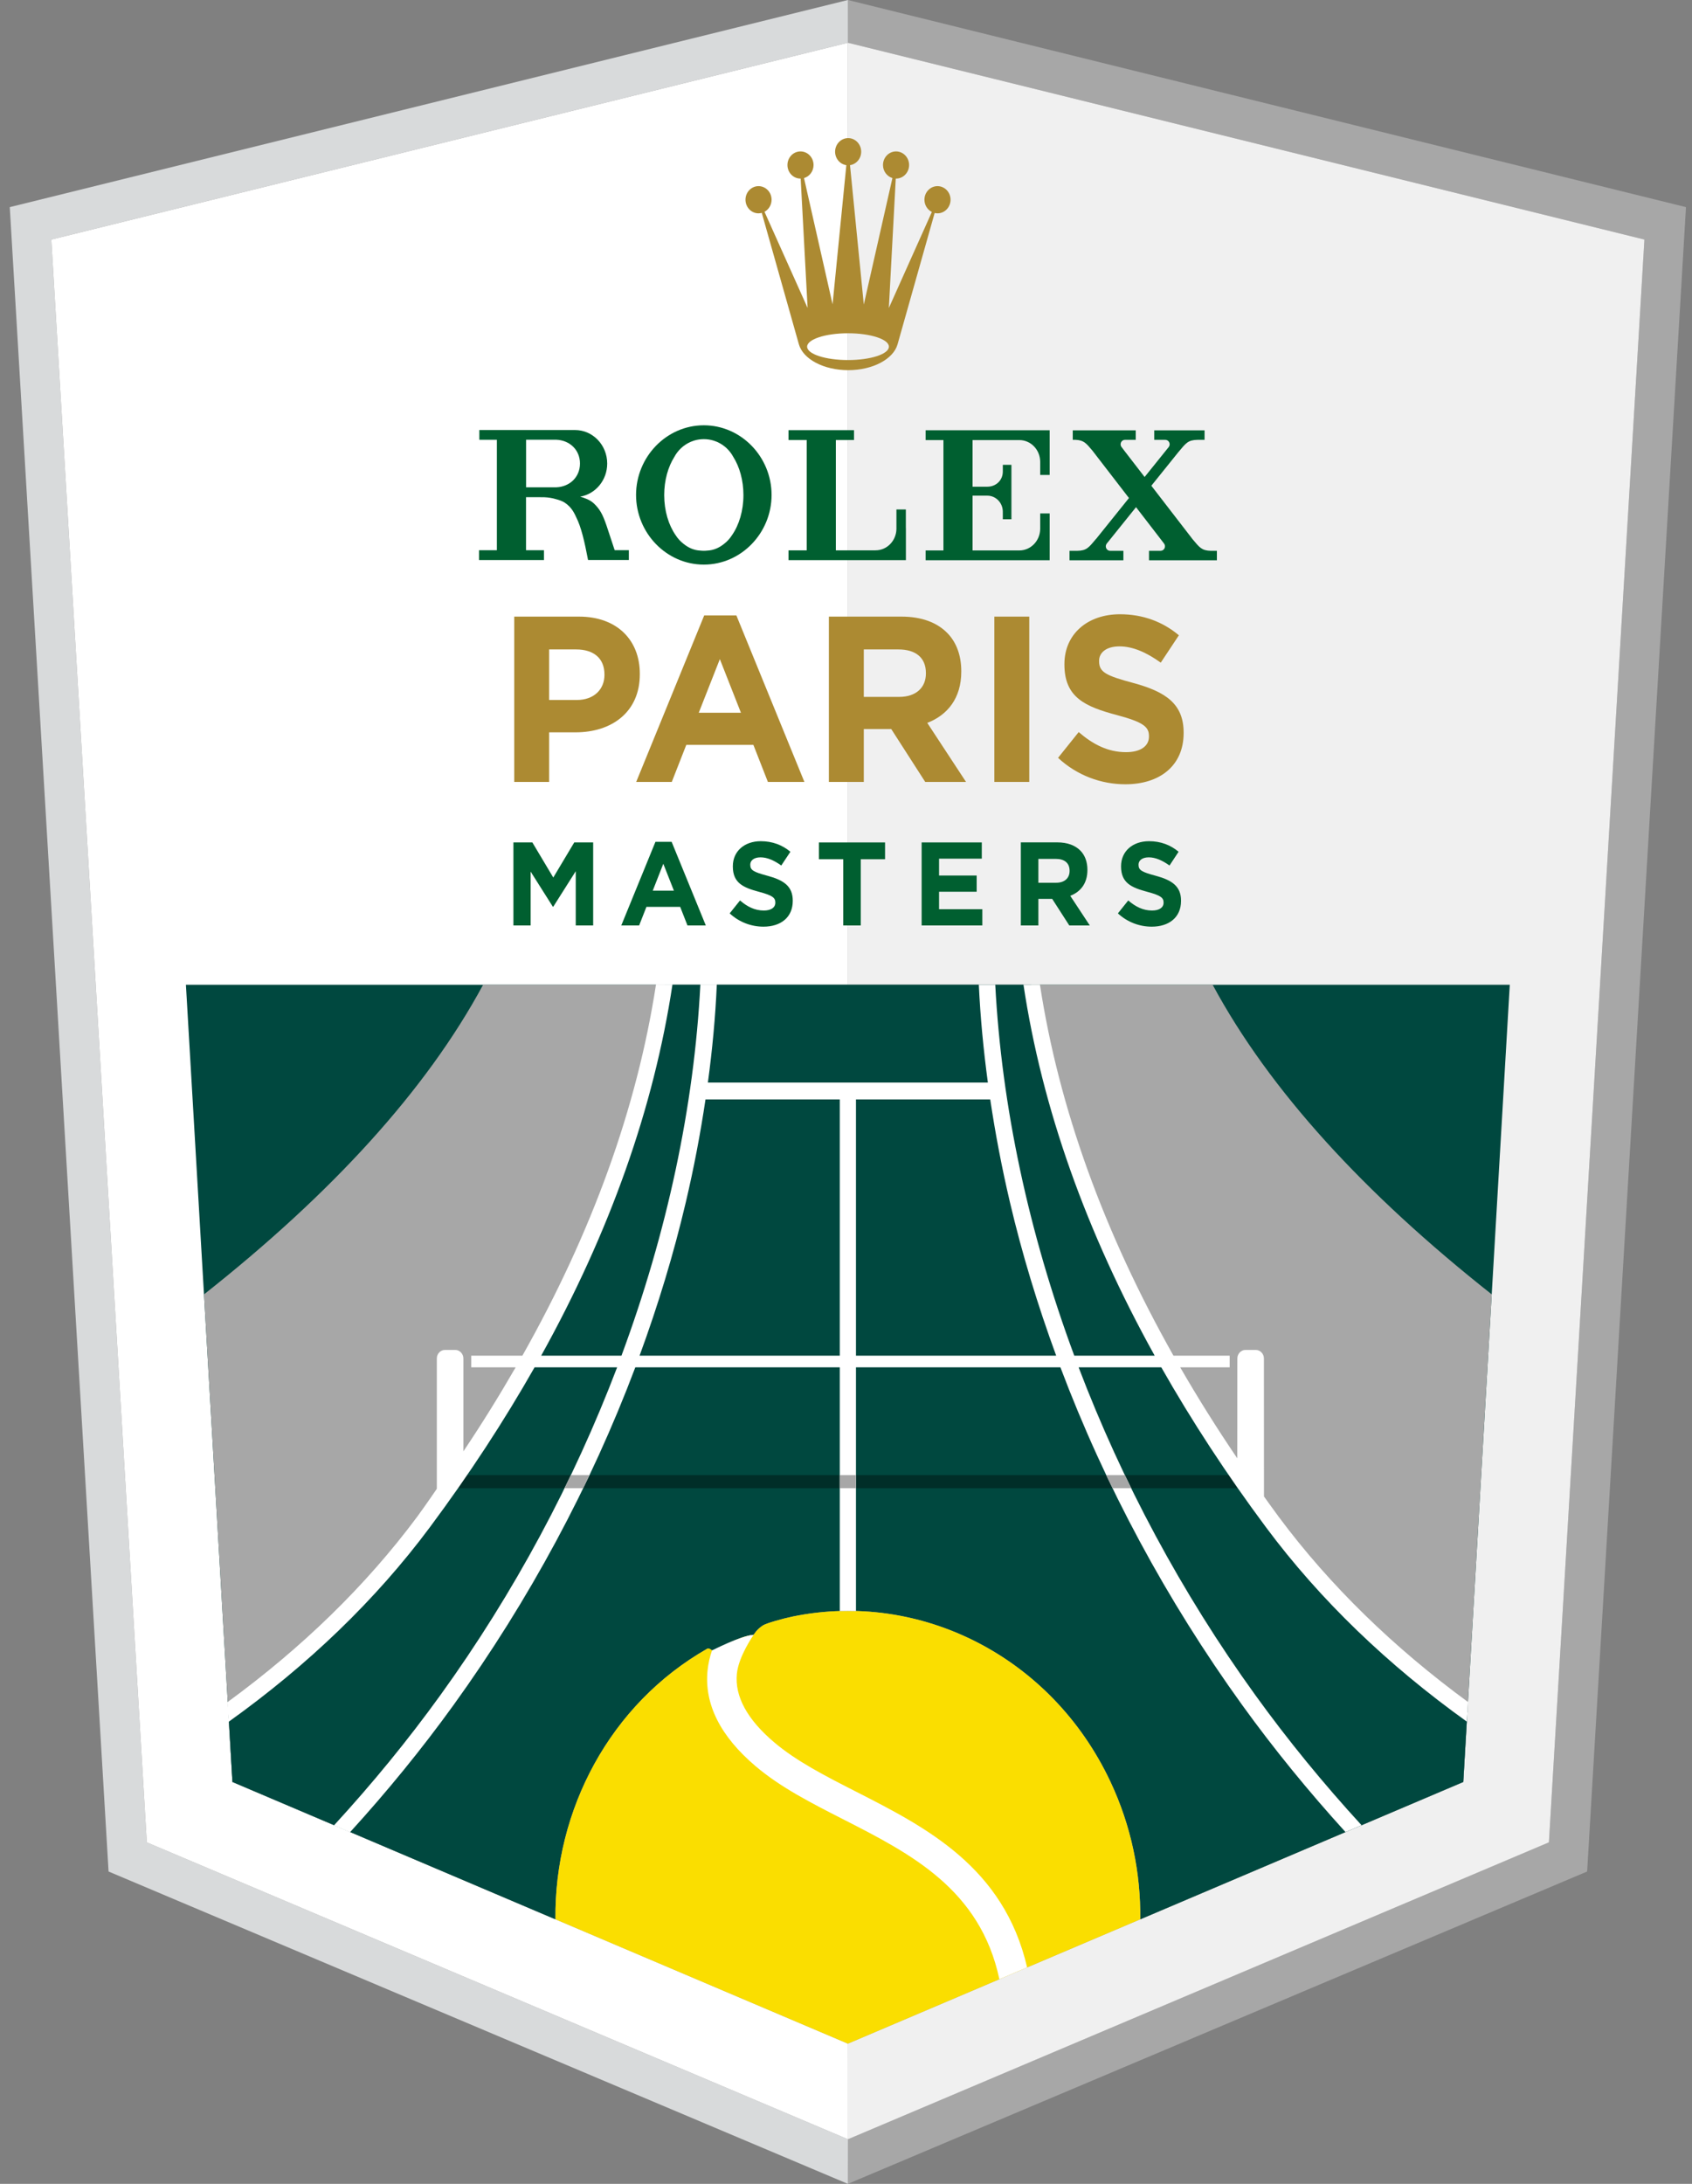
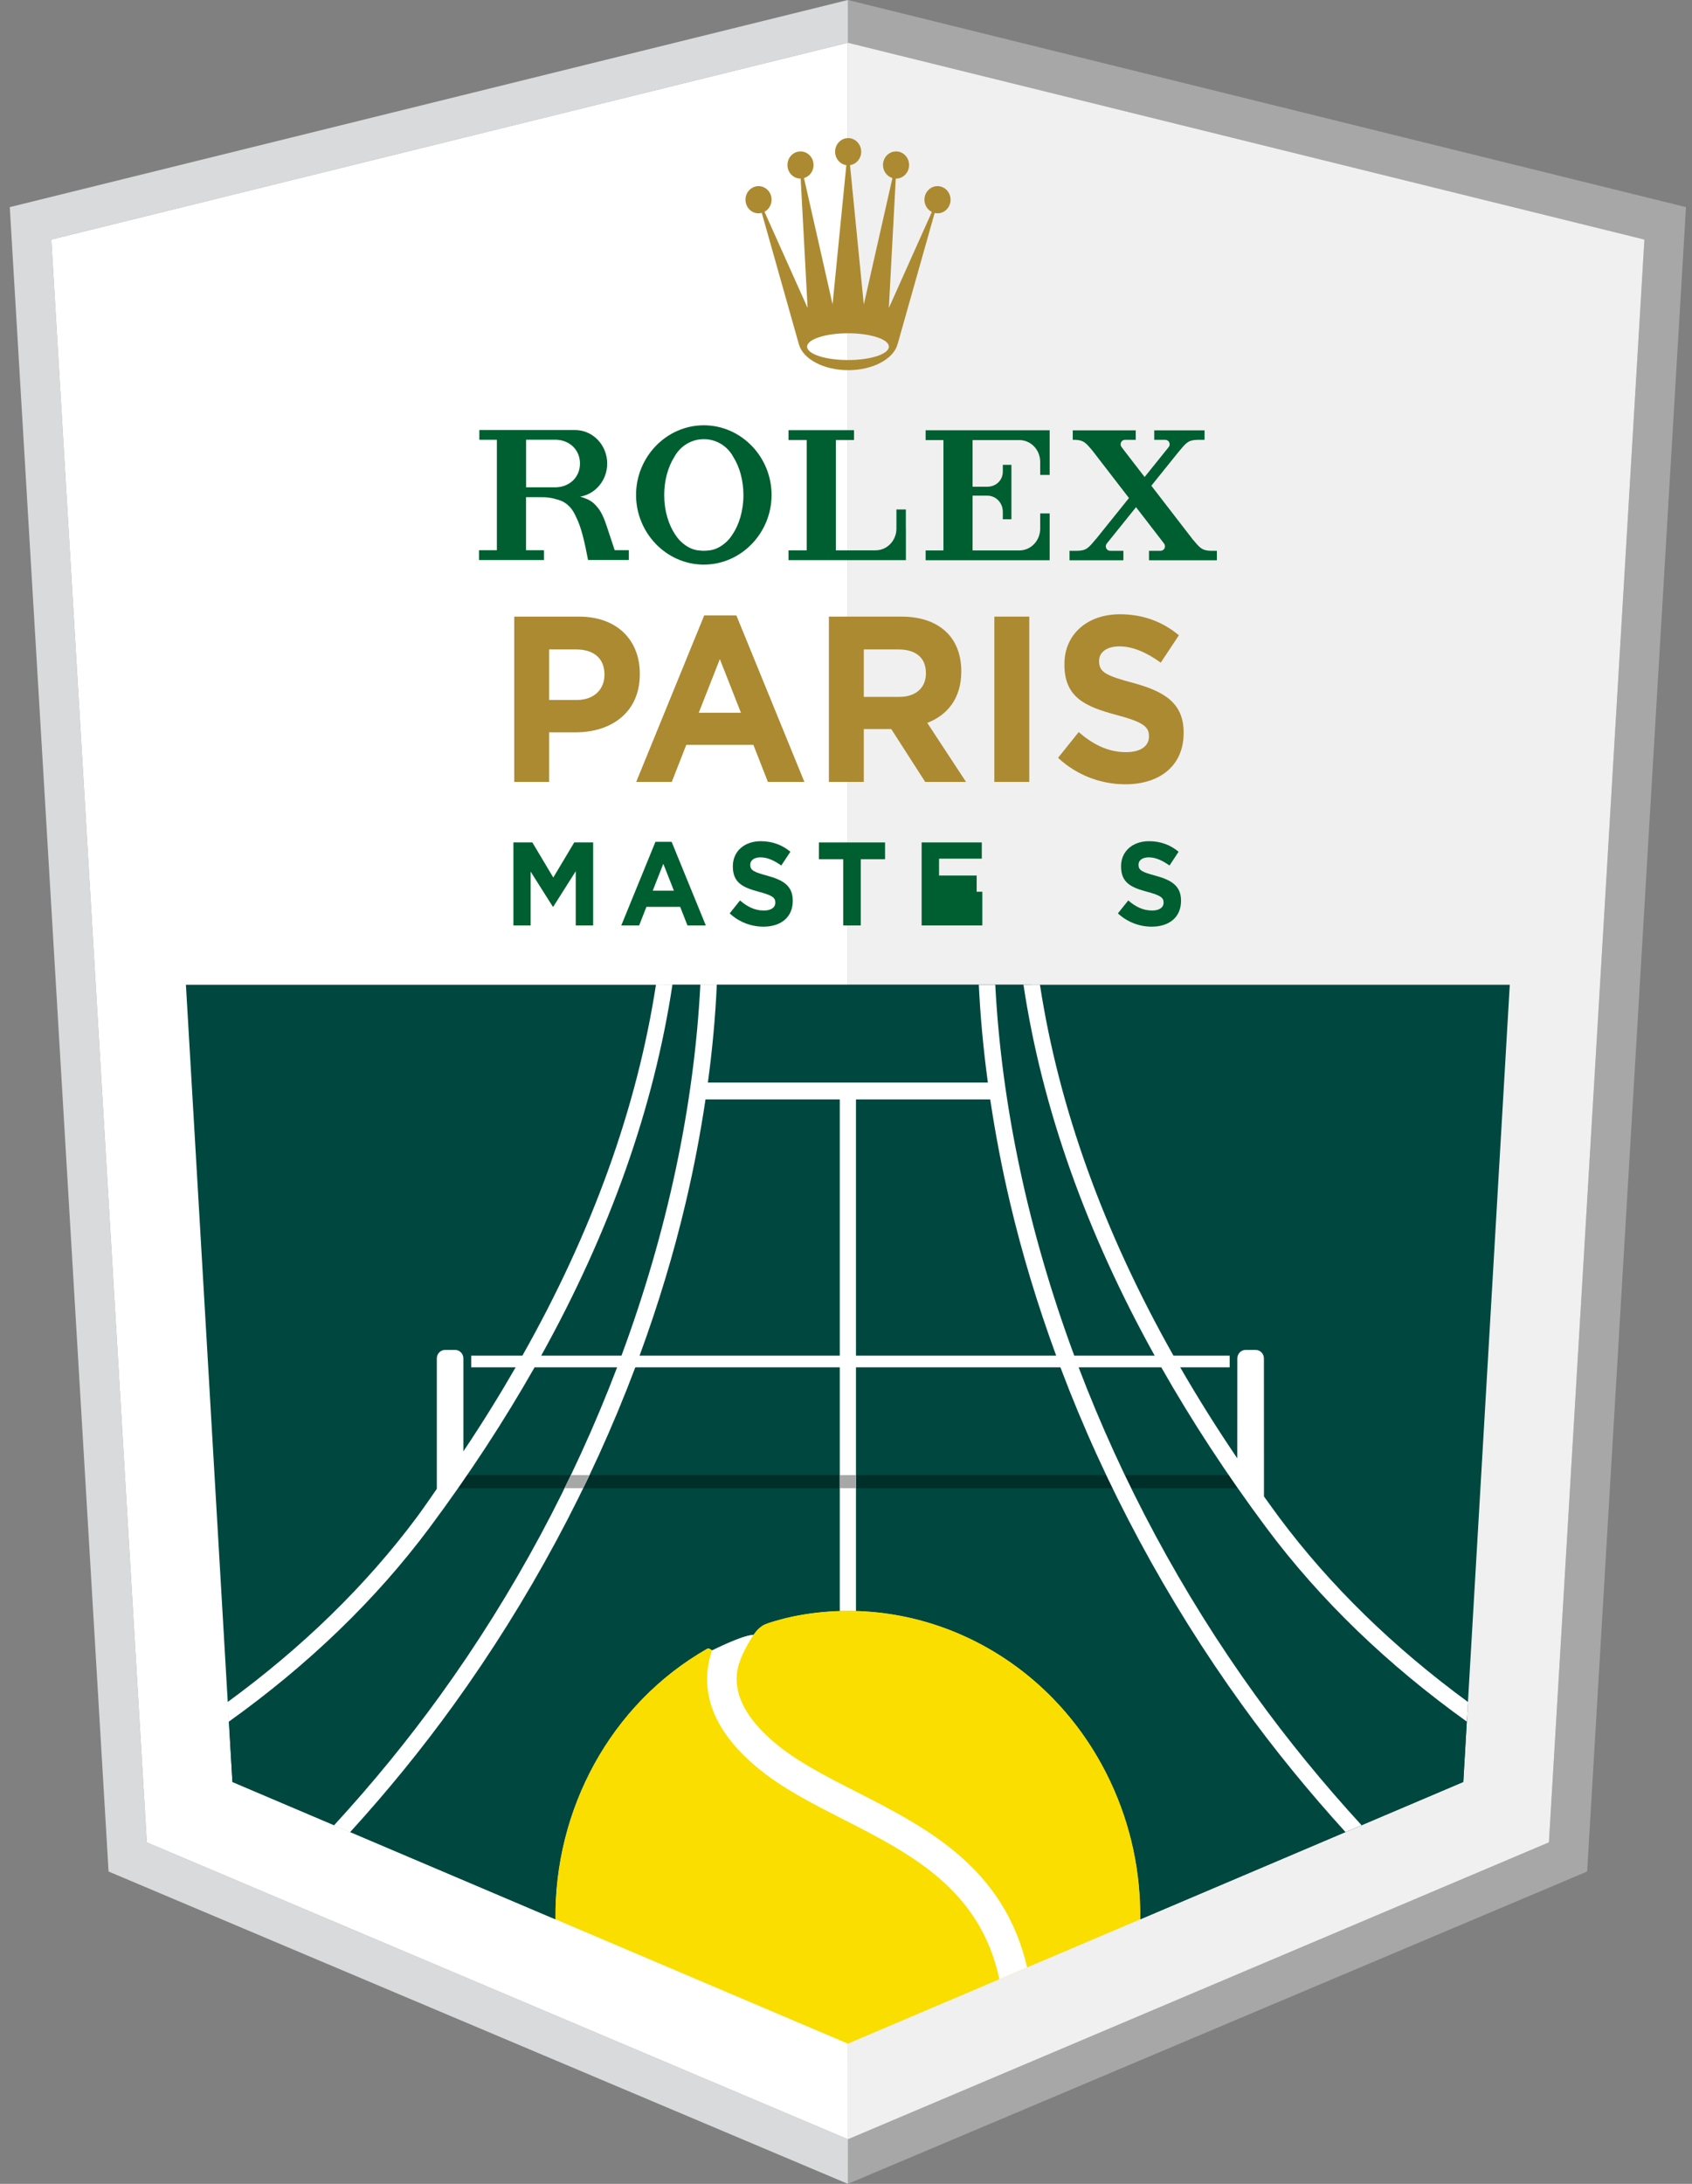
<svg xmlns="http://www.w3.org/2000/svg" width="124" height="160" viewBox="0 0 124 160" fill="none">
  <rect x="0" y="0" width="124" height="160" fill="#808080" stroke="none" />
  <g clip-path="url(#clip0_493_8266)">
    <path d="M62.138 160L116.315 137.116L123.559 15.175L62.138 0V3.13L120.513 17.55L113.514 134.978L62.143 156.732L62.138 160Z" fill="#A7A7A7" />
    <path d="M62.138 160L7.957 137.116L0.716 15.175L62.138 0V3.13L3.761 17.55L10.759 134.978L62.143 156.732L62.138 160Z" fill="#D8DADB" />
    <path d="M62.138 3.131L62.143 156.733L10.759 134.979L3.761 17.551L62.138 3.131Z" fill="white" />
    <path d="M62.138 3.131L62.143 156.733L113.514 134.979L120.513 17.551L62.138 3.131Z" fill="#F0F0F0" />
    <path d="M13.625 72.147L17.033 130.554L40.706 140.617C40.623 132.6 44.705 124.848 51.838 120.786C51.966 120.713 52.205 120.936 52.205 120.936C52.771 120.744 54.205 119.865 55.232 119.773C55.232 119.773 55.471 119.353 55.936 119.071C56.19 118.917 57.364 118.584 58.129 118.427C67.368 116.544 77.026 121.297 81.373 130.524C82.906 133.776 83.604 137.227 83.564 140.618H83.563L107.239 130.554L110.646 72.147H13.625Z" fill="#00483F" />
-     <path d="M17.033 130.554L62.138 149.727L107.239 130.554L109.323 94.831C99.986 87.456 93.039 79.885 88.869 72.147H35.405C31.235 79.885 24.287 87.457 14.949 94.833L17.033 130.554Z" fill="#A7A7A7" />
    <path d="M93.253 111.521C83.864 98.905 77.692 85.74 75.577 72.148H48.703C46.589 85.74 40.419 98.905 31.029 111.521C27.062 116.85 22.2 121.469 16.731 125.374L17.033 130.554L40.706 140.618C40.622 132.601 44.705 124.849 51.839 120.787C51.966 120.714 52.205 120.936 52.205 120.936C52.771 120.744 54.205 119.866 55.232 119.773C55.232 119.773 55.47 119.354 55.936 119.072C56.189 118.918 57.364 118.584 58.128 118.428C67.368 116.544 77.026 121.297 81.373 130.525C82.906 133.777 83.604 137.227 83.564 140.619H83.563L107.239 130.554L107.541 125.367C102.075 121.464 97.216 116.847 93.253 111.521Z" fill="#00483F" />
    <path d="M40.706 140.617L62.138 149.727L83.564 140.618C83.604 137.227 82.906 133.776 81.374 130.524C77.026 121.296 67.368 116.544 58.13 118.427C57.364 118.583 56.189 118.918 55.936 119.072C55.47 119.353 55.232 119.773 55.232 119.773C54.205 119.866 52.771 120.744 52.205 120.936C52.205 120.936 51.966 120.713 51.839 120.786C44.705 124.848 40.622 132.6 40.706 140.617Z" fill="#FADE00" />
    <path d="M62.762 131.278C60.508 130.128 58.377 129.043 56.743 127.656C54.759 125.976 53.837 124.283 54.003 122.624C54.133 121.329 55.233 119.772 55.233 119.772C54.206 119.865 52.19 120.925 52.181 120.915C52.021 121.385 51.906 121.874 51.854 122.384C51.605 124.848 52.791 127.209 55.379 129.403C57.205 130.951 59.442 132.091 61.811 133.299C66.752 135.819 71.84 138.416 73.24 145.007L75.274 144.142C73.574 136.794 67.873 133.884 62.762 131.278Z" fill="white" />
    <path d="M41.838 108.071H34.225C34.005 108.392 33.788 108.712 33.563 109.033H41.372C41.53 108.713 41.685 108.392 41.838 108.071Z" fill="#002E28" />
    <path d="M82.902 109.033H90.718C90.494 108.712 90.277 108.392 90.058 108.071H82.436C82.59 108.392 82.745 108.713 82.902 109.033Z" fill="#002E28" />
    <path d="M81.078 108.071H62.731V109.033H81.537C81.381 108.713 81.231 108.392 81.078 108.071Z" fill="#002E28" />
    <path d="M61.543 108.071H43.196C43.044 108.392 42.894 108.713 42.738 109.033H61.543V108.071Z" fill="#002E28" />
    <path d="M62.731 99.323V80.551H72.57C72.943 83.049 73.422 85.564 74.015 88.087C74.902 91.856 76.042 95.612 77.404 99.323H62.731ZM61.543 99.323H46.871C48.233 95.612 49.372 91.856 50.259 88.087C50.853 85.564 51.331 83.049 51.703 80.551H61.543V99.323ZM92.783 111.9C96.746 117.224 101.718 121.991 107.5 126.136L107.583 124.697C102.153 120.719 97.475 116.184 93.722 111.142C93.35 110.641 92.993 110.139 92.631 109.637L92.627 99.526C92.627 99.182 92.357 98.902 92.027 98.902H91.279C90.951 98.902 90.68 99.182 90.68 99.526L90.676 106.846C89.17 104.626 87.777 102.403 86.492 100.176H90.117V99.323H85.999C80.89 90.269 77.598 81.173 76.213 72.142H75.006C76.365 81.181 79.599 90.275 84.622 99.323H78.729C75.386 90.301 73.404 81.056 72.939 72.142H71.734C71.844 74.51 72.072 76.903 72.397 79.313H51.878C52.203 76.903 52.43 74.511 52.532 72.124H51.327C50.871 81.056 48.888 90.301 45.545 99.323H39.66C44.682 90.278 47.915 81.182 49.283 72.124H48.076C46.683 81.174 43.392 90.271 38.283 99.323H34.536V100.176H37.79C36.604 102.232 35.334 104.285 33.959 106.334V99.526C33.959 99.182 33.688 98.902 33.361 98.902H32.611C32.282 98.902 32.013 99.182 32.013 99.526V109.078C32.013 109.078 31.091 110.427 30.56 111.142C26.805 116.186 22.123 120.725 16.665 124.712L16.748 126.152C22.559 121.997 27.533 117.227 31.499 111.9C34.395 108.009 36.95 104.097 39.177 100.176H45.227C42.044 108.536 37.692 116.69 32.279 124.187C29.892 127.495 27.286 130.676 24.472 133.739L25.65 134.24C28.377 131.249 30.906 128.15 33.229 124.932C38.784 117.237 43.295 108.837 46.56 100.176H61.543V118.031C61.94 118.019 62.336 118.021 62.731 118.032V100.176H77.714C80.98 108.837 85.491 117.237 91.045 124.932C93.369 128.15 95.898 131.248 98.608 134.227L99.785 133.726C96.987 130.676 94.382 127.494 91.995 124.187C86.583 116.69 82.23 108.536 79.048 100.176H85.106C87.333 104.096 89.887 108.008 92.783 111.9Z" fill="white" />
    <path d="M42.738 109.033C42.894 108.713 43.044 108.392 43.197 108.071H41.839C41.685 108.392 41.53 108.713 41.373 109.033H42.738Z" fill="#A7A7A7" />
    <path d="M62.73 108.072H61.543V109.033H62.73V108.072Z" fill="#A7A7A7" />
-     <path d="M82.902 109.033C82.745 108.713 82.59 108.392 82.436 108.071H81.079C81.231 108.392 81.381 108.713 81.537 109.033H82.902Z" fill="#A7A7A7" />
    <path d="M37.626 61.72H39.014L40.548 64.291L42.085 61.72H43.471V67.802H42.194V63.829L40.548 66.429H40.515L38.888 63.857V67.802H37.626V61.72Z" fill="#005F30" />
    <path d="M49.388 65.255L48.611 63.284L47.837 65.255H49.388ZM48.035 61.675H49.221L51.726 67.803H50.382L49.847 66.44H47.375L46.84 67.803H45.531L48.035 61.675Z" fill="#005F30" />
    <path d="M53.475 66.918L54.233 65.971C54.759 66.426 55.311 66.709 55.979 66.709C56.507 66.709 56.82 66.493 56.82 66.136V66.119C56.82 65.779 56.622 65.605 55.645 65.344C54.465 65.032 53.707 64.691 53.707 63.484V63.465C53.707 62.362 54.56 61.63 55.754 61.63C56.603 61.63 57.333 61.907 57.925 62.404L57.256 63.412C56.741 63.04 56.229 62.813 55.737 62.813C55.245 62.813 54.985 63.049 54.985 63.343V63.361C54.985 63.762 55.239 63.89 56.244 64.162C57.432 64.483 58.098 64.925 58.098 65.986V66.004C58.098 67.216 57.213 67.892 55.952 67.892C55.069 67.892 54.175 67.57 53.475 66.918Z" fill="#005F30" />
    <path d="M61.796 62.952H60.016V61.721H64.862V62.952H63.081V67.803H61.796V62.952Z" fill="#005F30" />
-     <path d="M67.543 61.72H71.952V62.909H68.82V64.146H71.576V65.333H68.82V66.613H71.991V67.802H67.543V61.72Z" fill="#005F30" />
-     <path d="M77.404 64.674C78.028 64.674 78.386 64.327 78.386 63.81V63.796C78.386 63.221 78.005 62.926 77.378 62.926H76.099V64.674H77.404ZM74.813 61.716H77.485C78.231 61.716 78.805 61.936 79.191 62.334C79.516 62.673 79.692 63.152 79.692 63.725V63.742C79.692 64.728 79.183 65.343 78.435 65.631L79.867 67.803H78.364L77.111 65.856H76.099V67.803H74.813V61.716Z" fill="#005F30" />
+     <path d="M67.543 61.72H71.952V62.909H68.82V64.146H71.576V65.333H68.82H71.991V67.802H67.543V61.72Z" fill="#005F30" />
    <path d="M81.926 66.918L82.685 65.971C83.213 66.426 83.764 66.709 84.432 66.709C84.958 66.709 85.274 66.493 85.274 66.136V66.119C85.274 65.779 85.072 65.605 84.099 65.344C82.921 65.032 82.158 64.691 82.158 63.484V63.465C82.158 62.362 83.012 61.63 84.206 61.63C85.059 61.63 85.784 61.907 86.374 62.404L85.709 63.412C85.192 63.04 84.681 62.813 84.191 62.813C83.696 62.813 83.439 63.049 83.439 63.343V63.361C83.439 63.762 83.688 63.89 84.698 64.162C85.884 64.483 86.553 64.925 86.553 65.986V66.004C86.553 67.216 85.668 67.892 84.406 67.892C83.521 67.892 82.63 67.57 81.926 66.918Z" fill="#005F30" />
    <path d="M42.272 51.284C43.551 51.284 44.298 50.487 44.298 49.45V49.415C44.298 48.221 43.501 47.581 42.222 47.581H40.245V51.284L42.272 51.284ZM37.686 45.176H42.438C45.212 45.176 46.89 46.888 46.89 49.363V49.398C46.89 52.201 44.796 53.654 42.188 53.654H40.245V57.287H37.686V45.176Z" fill="#AC8A32" />
    <path d="M54.3 52.219L52.755 48.291L51.209 52.219H54.3ZM51.608 45.09H53.967L58.951 57.288H56.276L55.212 54.572H50.296L49.232 57.288H46.624L51.608 45.09Z" fill="#AC8A32" />
    <path d="M65.896 51.058C67.142 51.058 67.856 50.367 67.856 49.346V49.311C67.856 48.169 67.092 47.581 65.846 47.581H63.304V51.058L65.896 51.058ZM60.745 45.176H66.062C67.541 45.176 68.687 45.609 69.45 46.404C70.098 47.079 70.448 48.031 70.448 49.172V49.207C70.448 51.162 69.434 52.39 67.956 52.962L70.796 57.287H67.806L65.314 53.411H63.304V57.287H60.745V45.176Z" fill="#AC8A32" />
    <path d="M75.431 45.176H72.872V57.287H75.431V45.176Z" fill="#AC8A32" />
    <path d="M77.541 55.523L79.053 53.636C80.099 54.537 81.195 55.107 82.525 55.107C83.572 55.107 84.203 54.674 84.203 53.966V53.931C84.203 53.256 83.803 52.91 81.86 52.391C79.518 51.769 78.007 51.093 78.007 48.688V48.653C78.007 46.456 79.701 45.003 82.076 45.003C83.771 45.003 85.216 45.557 86.396 46.543L85.067 48.549C84.036 47.806 83.023 47.356 82.043 47.356C81.063 47.356 80.548 47.823 80.548 48.412V48.446C80.548 49.242 81.046 49.501 83.057 50.038C85.415 50.678 86.744 51.56 86.744 53.672V53.705C86.744 56.111 84.984 57.46 82.475 57.46C80.713 57.46 78.936 56.821 77.541 55.523Z" fill="#AC8A32" />
    <path d="M62.148 24.417C63.802 24.417 65.144 24.858 65.144 25.399C65.144 25.942 63.802 26.379 62.148 26.379C60.492 26.379 59.151 25.942 59.151 25.399C59.151 24.858 60.492 24.417 62.148 24.417ZM55.589 15.63C55.672 15.63 55.751 15.616 55.827 15.596L58.548 25.228C58.852 26.304 60.354 27.12 62.163 27.12C63.971 27.12 65.474 26.304 65.778 25.228L68.497 15.604C68.564 15.618 68.634 15.63 68.705 15.63C69.233 15.63 69.662 15.184 69.662 14.631C69.662 14.083 69.233 13.637 68.705 13.637C68.177 13.637 67.748 14.083 67.748 14.631C67.748 15.028 67.971 15.37 68.292 15.529L65.14 22.566L65.647 13.085H65.669C66.195 13.085 66.624 12.64 66.624 12.09C66.624 11.539 66.195 11.094 65.669 11.094C65.14 11.094 64.711 11.539 64.711 12.09C64.711 12.544 65.005 12.925 65.402 13.046L63.305 22.313L62.294 12.101C62.758 12.03 63.113 11.617 63.113 11.115C63.113 10.566 62.686 10.118 62.158 10.118C61.629 10.118 61.201 10.566 61.201 11.115C61.201 11.618 61.56 12.034 62.025 12.101L61.016 22.295L58.923 13.047C59.325 12.93 59.622 12.547 59.622 12.09C59.622 11.539 59.193 11.094 58.665 11.094C58.137 11.094 57.709 11.539 57.709 12.09C57.709 12.64 58.137 13.085 58.665 13.085H58.678L59.186 22.562L56.028 15.517C56.335 15.351 56.546 15.018 56.546 14.631C56.546 14.083 56.118 13.637 55.589 13.637C55.062 13.637 54.634 14.083 54.634 14.631C54.634 15.184 55.062 15.63 55.589 15.63Z" fill="#AC8A32" />
    <path d="M53.645 39.209C53.491 39.451 53.298 39.665 53.074 39.838C52.706 40.14 52.287 40.318 51.843 40.337C51.757 40.348 51.668 40.352 51.581 40.352C51.492 40.352 51.403 40.348 51.318 40.337C50.872 40.318 50.454 40.14 50.087 39.838C49.862 39.665 49.668 39.451 49.514 39.209C48.999 38.469 48.677 37.427 48.677 36.272C48.677 35.186 48.962 34.2 49.422 33.472C49.68 32.993 50.087 32.611 50.582 32.388L50.593 32.382L50.664 32.354C50.73 32.325 50.798 32.301 50.866 32.28C51.092 32.211 51.333 32.174 51.581 32.174C51.829 32.174 52.069 32.211 52.294 32.28C52.362 32.301 52.43 32.325 52.495 32.353L52.568 32.382L52.579 32.388C53.073 32.611 53.48 32.993 53.738 33.472C54.199 34.202 54.483 35.187 54.483 36.272C54.483 37.427 54.161 38.469 53.645 39.209ZM51.581 31.159C48.838 31.159 46.614 33.477 46.614 36.262C46.614 39.047 48.838 41.366 51.581 41.366C54.323 41.366 56.546 39.047 56.546 36.262C56.546 33.477 54.323 31.159 51.581 31.159Z" fill="#005F30" />
    <path d="M66.386 37.325H65.696V38.764C65.676 39.625 65 40.319 64.169 40.319L64.159 40.318V40.32H61.256V32.238H62.587V31.517H57.788V32.238H59.121V40.32H57.788V41.04H66.386V41.039H66.39V38.687H66.386L66.386 37.325Z" fill="#005F30" />
    <path d="M76.878 31.521H67.836V32.242H69.141V40.327H67.836V41.047H76.925V37.618H76.232V38.753C76.22 39.625 75.54 40.328 74.702 40.328H74.693L72.228 40.329L71.276 40.328V36.315H72.373C72.992 36.322 73.492 36.844 73.492 37.491L73.49 37.516H73.492V38.042H74.123V34.057H73.493V34.518V34.545C73.493 35.191 72.994 35.651 72.373 35.658H71.276V32.242H74.709C75.545 32.246 76.22 32.948 76.232 33.816V34.795H76.925V31.521L76.878 31.521Z" fill="#005F30" />
    <path d="M88.737 40.355C88.073 40.338 87.919 40.122 87.405 39.512L84.377 35.587L86.38 33.097V33.098C86.918 32.457 87.066 32.238 87.757 32.225H88.278V31.529H84.589V32.225H85.401C85.577 32.225 85.718 32.372 85.718 32.552C85.718 32.623 85.696 32.688 85.659 32.742L83.884 34.947L82.489 33.14L82.197 32.756C82.155 32.699 82.126 32.63 82.126 32.553C82.126 32.372 82.266 32.225 82.439 32.225H83.234V31.529H78.618V32.225H78.836C79.426 32.254 79.595 32.462 80.059 33.015L82.737 36.488L80.326 39.487L80.325 39.482C79.785 40.122 79.639 40.342 78.945 40.355H78.381V41.049H82.329V40.355H81.358V40.352L81.356 40.353C81.182 40.353 81.04 40.207 81.04 40.025C81.04 39.949 81.069 39.879 81.112 39.822L83.255 37.158L85.035 39.467L85.306 39.821C85.348 39.878 85.376 39.947 85.376 40.024C85.376 40.206 85.235 40.352 85.061 40.352H85.059V40.353H84.206V41.048H84.211V41.049H89.181V40.355L88.737 40.355Z" fill="#005F30" />
    <path d="M40.782 35.701H38.555V32.218H40.781C41.739 32.258 42.504 32.95 42.504 33.958C42.504 34.968 41.741 35.659 40.782 35.701ZM45.047 40.309L44.441 38.479C44.159 37.665 43.958 37.299 43.515 36.877C43.224 36.607 42.818 36.477 42.518 36.386C43.642 36.199 44.5 35.182 44.5 33.961C44.5 32.606 43.444 31.506 42.141 31.506L42.097 31.507L35.129 31.506V32.221H36.414V40.313H35.105V41.032H38.533L39.865 41.033V40.313H38.551V36.427H39.572C39.605 36.427 39.634 36.429 39.666 36.429H39.874C40.199 36.443 40.481 36.491 40.737 36.568C40.972 36.629 41.223 36.716 41.388 36.827C41.614 36.978 41.853 37.19 42.065 37.567C42.121 37.667 42.168 37.766 42.215 37.868C42.604 38.63 42.838 39.686 43.096 41.028H44.668V41.03H46.086V40.309L45.047 40.309Z" fill="#005F30" />
  </g>
  <defs>
    <clipPath id="clip0_493_8266">
      <rect width="122.844" height="160" fill="white" transform="translate(0.716)" />
    </clipPath>
  </defs>
</svg>